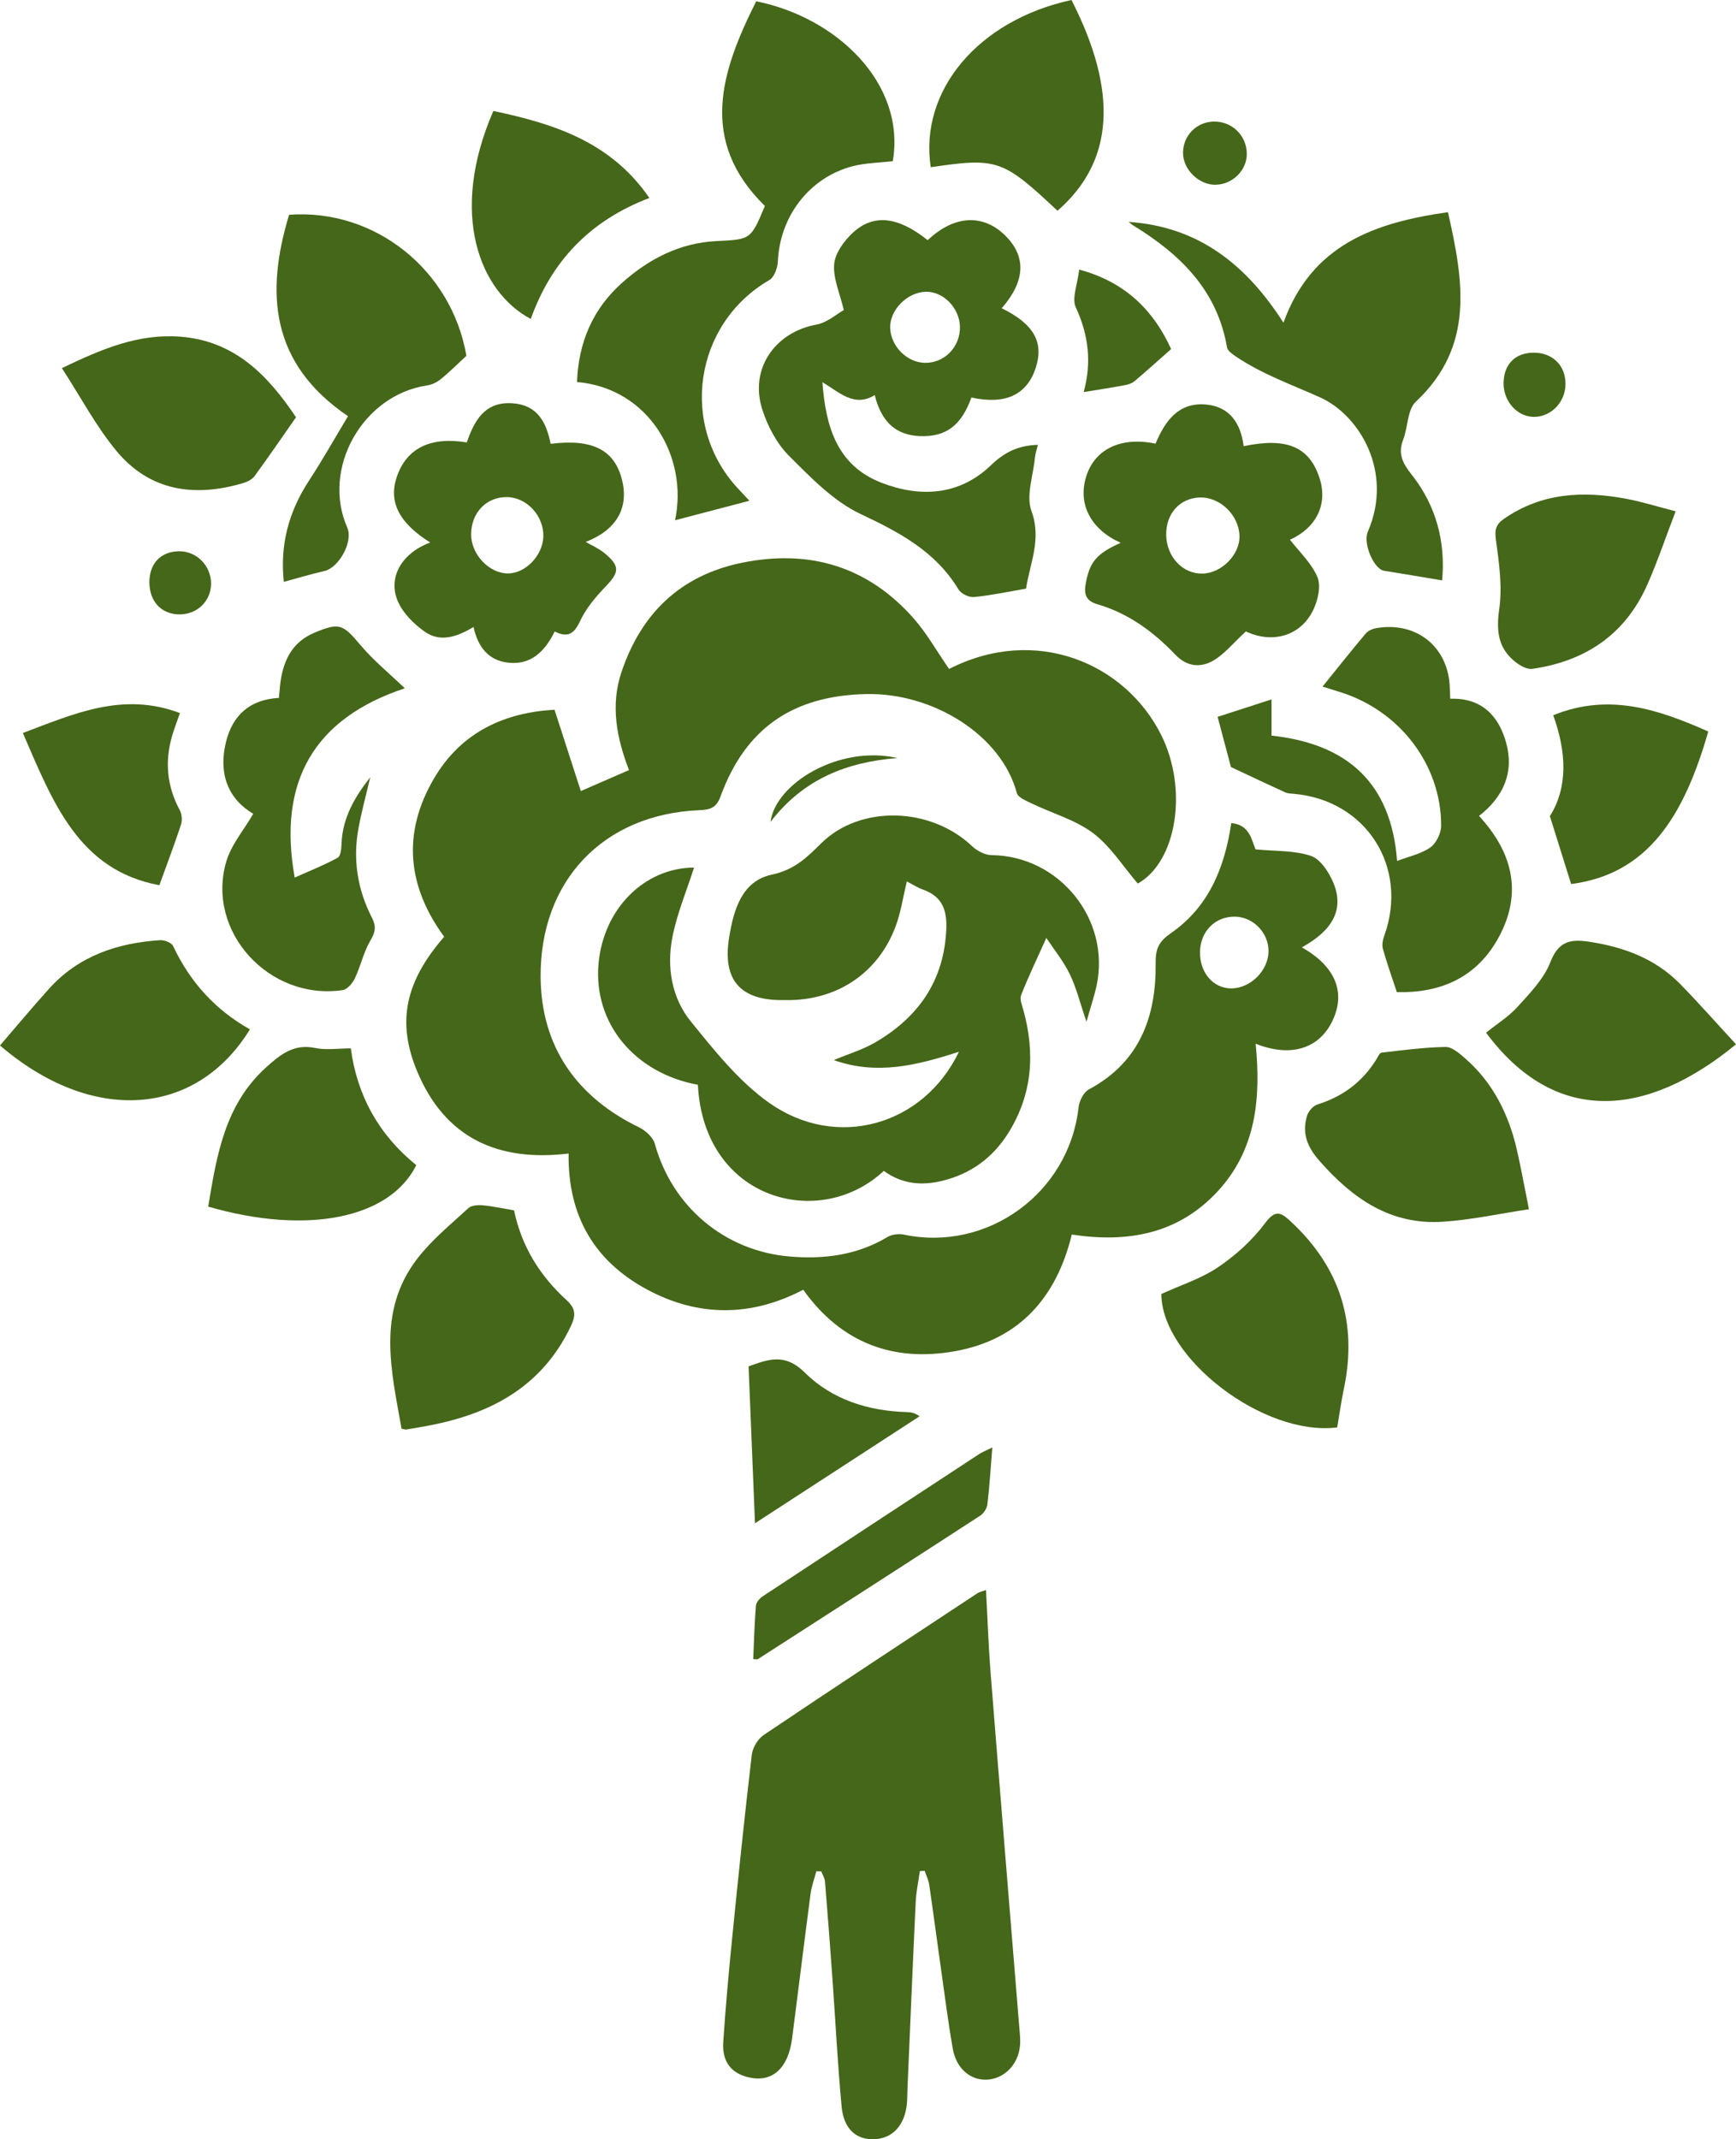
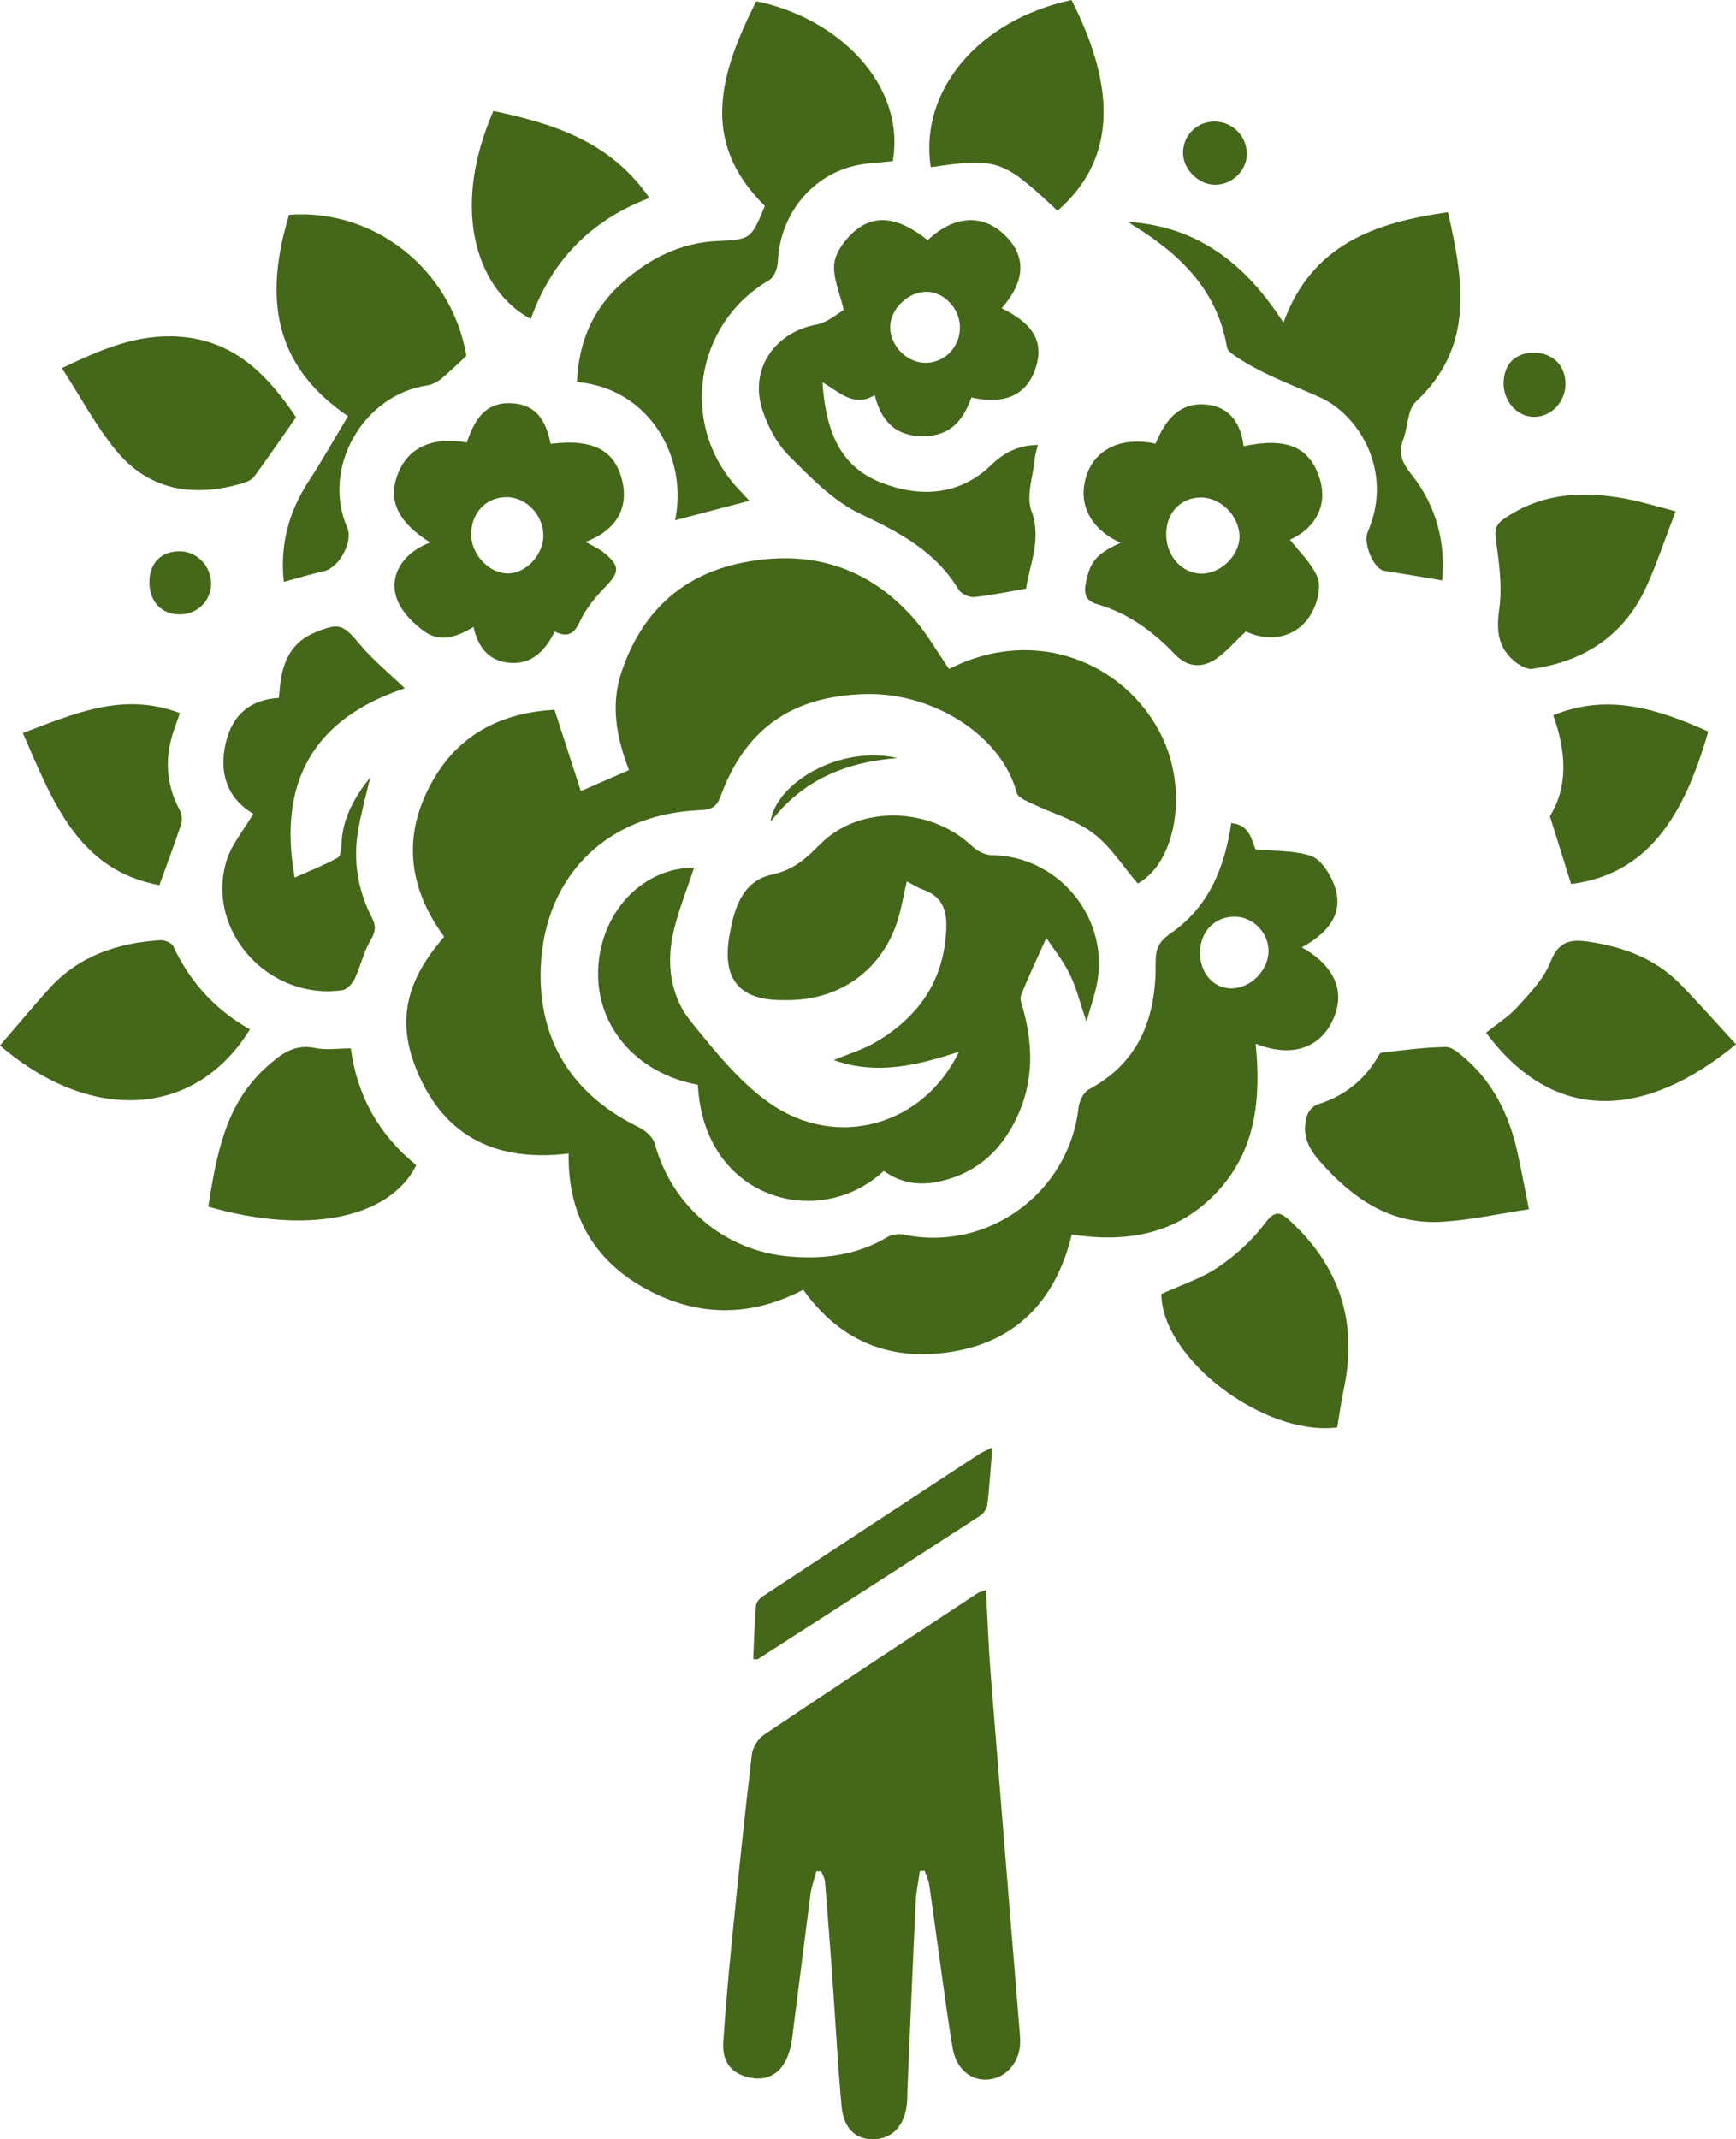
<svg xmlns="http://www.w3.org/2000/svg" id="Calque_2" data-name="Calque 2" viewBox="0 0 403.7 497.26">
  <defs>
    <style> .cls-1 { fill: #456719; stroke-width: 0px; } </style>
  </defs>
  <g id="Calque_1-2" data-name="Calque 1">
    <g>
      <path class="cls-1" d="m220.7,155.5c20.19-10.31,40.97-1.3,49.29,15.26,6.38,12.69,3.65,29.55-5.4,34.62-3.46-4.02-6.33-8.66-10.39-11.72-4.09-3.08-9.38-4.55-14.1-6.82-1.34-.65-3.35-1.42-3.64-2.51-3.58-13.44-19.47-23.36-35.1-23-17.05.4-28.01,7.97-33.8,23.78-.98,2.68-2.38,3.1-4.87,3.21-22.43.91-37.18,16.48-36.97,38.9.15,15.98,8.29,27.75,22.9,34.83,1.51.73,3.24,2.31,3.66,3.83,4.01,14.58,16.24,24.93,31.39,26.19,7.98.67,15.61-.31,22.65-4.5,1.04-.62,2.63-.85,3.82-.6,19.5,4.12,38.45-9.67,40.67-29.54.17-1.51,1.18-3.55,2.41-4.21,11.87-6.35,15.68-16.97,15.52-29.44-.04-3.41.85-5,3.6-6.91,8.7-6.04,12.43-15.08,13.99-25.54,4.35.33,4.78,4.16,5.64,6.1,4.74.46,9.08.22,12.89,1.52,2.2.75,4.14,3.74,5.17,6.16,2.61,6.14,0,11.1-7.29,15.1,7.82,4.41,10.32,10.5,7.06,17.19-3.13,6.41-9.72,8.43-17.8,5.2,1.25,12.71.14,24.79-9.05,34.55-9.18,9.74-20.81,11.77-33.71,9.81-3.55,14.63-12.22,24.41-27.06,27.1-14.36,2.6-26.51-1.81-35.39-14.27-12.09,6.33-24.4,6.38-36.37-.08-12.21-6.59-18.4-17.1-18.19-31.58-16.3,1.97-28.72-3.5-35.23-19.13-4.8-11.52-2.75-20.84,6.29-31.26-8.59-11.73-9.81-24.1-2.37-36.78,6.35-10.83,16.43-15.33,28.03-15.99,2.13,6.58,4.11,12.7,6.12,18.91,4.36-1.9,7.66-3.33,11.2-4.88-2.83-7.37-4.38-14.93-1.75-22.77,4.6-13.71,13.78-22.53,28.06-25.43,15.6-3.17,29.15.82,39.83,12.88,3.11,3.51,5.44,7.7,8.3,11.82Zm58.36,65.8c-.08,4.8,3.09,8.46,7.3,8.45,4.42-.02,8.55-4.12,8.63-8.56.08-4.32-3.56-8.09-7.84-8.12-4.61-.04-8.01,3.42-8.1,8.24Z" />
      <path class="cls-1" d="m213.9,434.95c-.33,2.4-.85,4.79-.96,7.2-.69,14.53-1.29,29.07-1.92,43.6-.05,1.12-.01,2.24-.13,3.35-.53,4.93-3.3,7.93-7.47,8.14-4.26.22-7.22-2.33-7.71-7.6-.92-9.88-1.42-19.8-2.13-29.71-.54-7.53-1.11-15.06-1.73-22.59-.07-.8-.57-1.56-.87-2.34-.38-.01-.76-.03-1.14-.04-.46,1.75-1.11,3.47-1.35,5.25-1.48,11.22-2.84,22.46-4.3,33.68-.9,6.91-4.62,10.21-9.99,9-4.14-.93-6.32-3.63-6.01-8.25.54-8.09,1.27-16.17,2.08-24.24,1.42-14.19,2.89-28.38,4.56-42.54.19-1.65,1.43-3.68,2.81-4.6,16.47-11.08,33.07-21.98,49.64-32.91.44-.29,1.01-.39,2.01-.75.36,6.58.57,12.91,1.07,19.23,2.15,27.17,4.39,54.34,6.6,81.51.11,1.39.28,2.79.28,4.19.02,4.63-3.1,8.38-7.28,8.84-4.01.44-7.55-2.36-8.39-7.14-1.09-6.19-1.87-12.44-2.76-18.66-.92-6.5-1.77-13.02-2.73-19.51-.16-1.1-.7-2.14-1.06-3.21-.36.03-.73.06-1.09.09Z" />
      <path class="cls-1" d="m205.52,272.17c-14.96,13.96-41.88,6.77-43.23-20.02-14.75-2.71-24.31-14.34-23.11-28.08,1.13-12.9,10.73-22.35,22.22-22.41-1.69,5.31-3.97,10.67-5.05,16.25-1.34,6.94-.16,14.03,4.31,19.54,5.5,6.78,11.17,13.91,18.18,18.88,15.6,11.04,35.87,5.42,44.16-11.86-9.74,3.16-19.09,5.51-29.1,1.94,3.51-1.47,6.77-2.44,9.62-4.1,10.08-5.88,16.06-14.37,16.54-26.43.18-4.48-1.05-7.55-5.43-9.1-1.29-.46-2.46-1.24-3.75-1.9-.88,3.63-1.38,7.19-2.62,10.48-3.99,10.62-13.18,16.9-24.53,17.11-.7.01-1.4,0-2.1,0-9.62-.06-13.64-4.84-12.08-14.51,1.04-6.44,2.93-13.16,9.94-14.66,5.18-1.11,8-3.83,11.42-7.23,9.16-9.1,25.61-8.45,35.13.61,1.16,1.1,3,2.07,4.54,2.09,15.72.15,27.72,14.89,24.43,30.31-.52,2.42-1.33,4.78-2.35,8.41-1.55-4.51-2.37-7.95-3.89-11.06-1.48-3.04-3.67-5.73-5.45-8.41-2.15,4.78-4.16,8.97-5.86,13.28-.38.97.22,2.39.54,3.55,2.77,10.05,2.05,19.7-3.6,28.63-3.58,5.66-8.66,9.37-15.26,10.99-4.87,1.19-9.38.76-13.63-2.31Z" />
      <path class="cls-1" d="m215.73,55.83c6.16-5.83,12.86-6.17,18.02-1.09,4.97,4.89,4.69,10.63-.81,16.91,7.47,3.65,9.88,7.91,7.89,13.93-2.06,6.24-7.09,8.54-14.94,6.82-2.34,6.55-5.96,9.24-12.1,8.96-5.43-.24-8.85-3.3-10.37-9.52-4.81,2.94-8.19-.67-12.17-2.99.76,10.38,3.45,19.38,13.73,23.36,9.03,3.5,18.13,2.97,25.43-4.04,3.18-3.05,6.33-4.63,10.95-4.77-.26,1.09-.61,2.07-.7,3.07-.4,4.13-2.09,8.77-.8,12.3,2.43,6.63-.38,12.17-1.25,18.05-4.17.72-8.12,1.57-12.12,1.96-1.16.11-3-.78-3.6-1.77-5.35-8.86-13.71-13.26-22.78-17.54-6.3-2.98-11.6-8.49-16.66-13.55-2.82-2.83-4.92-6.83-6.17-10.69-3.05-9.42,2.87-18,12.58-19.78,2.52-.46,4.75-2.49,6.36-3.38-.92-3.94-2.51-7.36-2.24-10.63.21-2.57,2.28-5.43,4.31-7.31,4.87-4.52,10.57-3.79,17.44,1.7Zm7.5,20.14c-.08-4.37-3.85-8.25-7.94-8.15-4.34.1-8.44,4.28-8.28,8.44.17,4.3,3.94,8.04,8.14,8.08,4.53.04,8.16-3.72,8.08-8.37Z" />
      <path class="cls-1" d="m174.26,116.4c-6.12,1.6-11.72,3.07-17.28,4.53,3.12-14.65-6.04-30.69-22.8-32.13.35-9.21,3.64-17.01,10.59-23.16,6.23-5.52,13.37-9.18,21.81-9.6,8-.4,8-.28,11.29-8.17-15.52-15.18-10.18-31.31-2.02-47.57,18.72,3.74,34.82,19.08,31.77,37.16-3.11.37-6.31.4-9.32,1.17-10.08,2.61-16.97,11.68-17.41,22.15-.06,1.5-.85,3.66-1.99,4.32-17.5,10.15-21.05,33.87-7.13,48.62.83.88,1.65,1.77,2.51,2.68Z" />
      <path class="cls-1" d="m262.43,51.58c16.12,1.06,27.29,9.78,36.03,23.43,6.57-18.21,21.33-23.29,38.26-25.69,3.55,15.79,6.34,31.12-7.47,44.05-1.99,1.86-1.82,5.91-2.95,8.83-1.28,3.31-.1,5.51,1.99,8.15,5.79,7.3,7.89,15.83,7.07,24.56-4.57-.76-9.03-1.53-13.5-2.24-2.36-.37-4.97-6.33-3.77-9.1,6.03-13.9-2-27.1-11.09-31.19-6.64-2.98-13.5-5.4-19.58-9.5-.82-.55-1.95-1.32-2.08-2.13-2.27-13.27-10.86-21.62-21.7-28.28-.43-.26-.8-.6-1.2-.9Z" />
-       <path class="cls-1" d="m324.82,230.59c-1.24-3.76-2.36-6.88-3.24-10.06-.26-.93,0-2.12.34-3.07,5.72-15.9-4.21-31.47-21.04-32.94-.69-.06-1.43-.07-2.04-.35-4.1-1.87-8.16-3.8-12.59-5.88-.88-3.32-1.98-7.46-3.1-11.66,3.85-1.25,8-2.59,12.54-4.06v8.42c17.63,1.9,27.82,10.98,29.2,29.13,2.65-1.01,5.52-1.6,7.73-3.14,1.38-.96,2.51-3.33,2.51-5.07.02-14.08-9.55-26.62-23.3-30.98-1.55-.49-3.1-.97-4.28-1.34,3.4-4.21,6.66-8.31,10.03-12.32.55-.65,1.57-1.11,2.44-1.26,9.49-1.64,16.93,4.49,17.13,14.04.01.68.06,1.37.1,2.37,7.24-.26,11.25,3.91,12.99,10.2,1.91,6.89-.6,12.61-6.3,17.04,7.75,8.39,10.16,17.76,4.67,28.04-5.06,9.48-13.57,13.18-23.8,12.91Z" />
      <path class="cls-1" d="m289.74,146.76c-2.99,2.73-5.06,5.39-7.77,6.89-2.85,1.58-5.97,1.34-8.69-1.51-5.05-5.3-10.91-9.6-18.08-11.68-2.58-.75-3.18-2.24-2.74-4.69.92-5.14,2.47-7.05,8.15-9.6-6.93-3.1-9.99-8.93-8.05-15.31,1.95-6.43,8.08-9.44,16.16-7.73,2.17-5.2,5.31-9.72,11.82-9.09,5.52.53,8.03,4.48,8.66,9.67,10.02-2.08,15.21.12,17.61,7.28,2.09,6.24-.75,11.71-6.83,14.47,2.13,2.76,4.99,5.4,6.38,8.67.87,2.05.13,5.32-.92,7.55-2.98,6.29-9.65,7.94-15.69,5.11Zm-18.55-22.46c.08,5.15,3.85,9.15,8.49,9.03,4.43-.12,8.67-4.44,8.56-8.74-.13-4.87-4.54-9.12-9.29-8.95-4.6.17-7.83,3.78-7.75,8.66Z" />
      <path class="cls-1" d="m100.06,126.11c-7.36-4.6-9.83-9.57-7.7-15.52,2.31-6.45,7.82-9.14,16.19-7.75,1.75-5.03,4.12-9.55,10.65-9.1,5.86.4,7.86,4.51,8.85,9.42,9.85-1.21,14.93,1.45,16.64,8.56,1.55,6.47-1.45,11.55-8.48,14.24,1.47.86,3.04,1.53,4.31,2.57,3.73,3.07,3.54,4.48.22,7.91-2.29,2.37-4.52,5.06-5.89,8.01-1.38,2.98-2.92,3.81-5.86,2.33-2.26,4.64-5.5,7.82-10.76,7.26-4.54-.48-7.09-3.54-8.11-8.31-3.73,2.26-7.69,3.68-11.35,1.1-2.49-1.76-4.99-4.22-6.2-6.94-2.51-5.66.87-11.33,7.47-13.79Zm17.86-10.56c-4.76-.07-8.3,3.55-8.36,8.56-.06,4.7,4.14,9.19,8.58,9.18,4.09-.01,8.08-4.18,8.21-8.57.14-4.79-3.83-9.1-8.43-9.17Z" />
      <path class="cls-1" d="m58.9,189.16c-5.89-3.46-8.14-9.34-6.36-16.64,1.51-6.19,5.46-9.91,12.32-10.3.15-1.44.22-2.8.43-4.13.78-4.97,2.9-8.97,7.85-11.03,5.78-2.41,6.6-1.98,10.69,2.89,3,3.57,6.7,6.57,10.31,10.04-20.96,6.95-29.64,21.51-25.61,43.99,3.6-1.61,6.91-2.9,10-4.61.71-.39.86-2.17.9-3.33.23-5.96,3.07-10.8,6.67-15.37-.92,3.95-2,7.88-2.74,11.87-1.34,7.24-.23,14.21,3.12,20.75,1.02,1.98.86,3.3-.31,5.26-1.61,2.7-2.27,5.95-3.63,8.82-.54,1.15-1.76,2.61-2.84,2.77-17.11,2.52-31.86-13.62-27.08-29.88,1.15-3.91,4.07-7.3,6.27-11.09Z" />
      <path class="cls-1" d="m108.46,82.71c-2.07,1.91-3.92,3.76-5.93,5.4-.89.73-2.08,1.31-3.21,1.48-14.99,2.22-24.62,19.32-18.56,33.06,1.42,3.23-1.92,9.33-5.38,10.1-3.1.69-6.14,1.63-9.38,2.5-.93-8.66,1.17-16.37,5.86-23.53,3.13-4.79,5.94-9.79,9.07-14.98-18.04-12.23-19.24-28.61-13.7-46.82,19.98-1.46,37.79,12.85,41.23,32.78Z" />
      <path class="cls-1" d="m355.55,281.08c-6.91,1.04-13.48,2.49-20.11,2.91-12.07.77-20.87-5.36-28.56-14.1-2.93-3.33-4.12-6.45-2.96-10.47.31-1.07,1.42-2.37,2.44-2.69,5.87-1.83,10.44-5.22,13.68-10.44.36-.59.77-1.56,1.24-1.61,4.95-.57,9.92-1.24,14.89-1.32,1.51-.02,3.21,1.5,4.54,2.65,6.58,5.73,10.21,13.18,12.1,21.55.95,4.22,1.72,8.47,2.74,13.52Z" />
-       <path class="cls-1" d="m119.54,281.34c1.78,8.52,6.09,15.28,12.2,20.86,2.19,2,2.19,3.57.99,6.09-6.63,13.95-18.47,20.3-32.89,23.05-1.78.34-3.56.65-5.35.94-.25.04-.54-.09-1.11-.19-2.39-13.49-5.83-27.21,3.68-39.55,3.36-4.36,7.77-7.95,11.85-11.71.72-.67,2.24-.76,3.36-.66,2.35.21,4.66.73,7.27,1.17Z" />
      <path class="cls-1" d="m270.06,300.78c4.5-2.06,9.26-3.56,13.22-6.24,4.08-2.76,7.94-6.25,10.87-10.18,2.46-3.3,3.72-2.57,6.06-.39,11.44,10.64,15.5,23.54,12.31,38.8-.63,3-1.05,6.03-1.56,9.02-17.03,2.17-40.8-16.05-40.9-31.01Z" />
      <path class="cls-1" d="m0,243.01c3.94-4.57,7.6-8.97,11.43-13.21,6.89-7.63,15.89-10.62,25.83-11.26,1-.06,2.65.59,3.01,1.38,3.92,8.35,9.83,14.85,17.85,19.35-12.56,20.43-36.76,22.08-58.13,3.74Z" />
      <path class="cls-1" d="m403.7,242.75c-21.16,17.39-42.29,18.64-58.12-2.71,2.47-1.99,5.26-3.72,7.37-6.06,2.87-3.18,6.09-6.48,7.59-10.35,1.85-4.76,4.56-5.39,8.87-4.75,8.09,1.21,15.46,3.89,21.28,9.82,4.39,4.48,8.54,9.2,13.01,14.04Z" />
      <path class="cls-1" d="m48.42,280.48c1.97-12.01,3.89-23.73,13.45-32.37,3.31-2.98,6.45-5.56,11.42-4.51,2.53.53,5.26.09,8.29.09,1.45,11,6.58,20.16,15.23,27.14-6.21,12.46-25.48,16.27-48.4,9.64Z" />
      <path class="cls-1" d="m68.84,96.99c-3.23,4.61-6.37,9.21-9.66,13.7-.59.8-1.75,1.35-2.76,1.64-11.27,3.3-21.62,1.81-29.36-7.53-4.74-5.73-8.28-12.47-12.67-19.23,9.3-4.47,17.76-8.05,27.5-7.31,12.62.95,20.36,8.89,26.95,18.74Z" />
      <path class="cls-1" d="m216.44,38.88c-2.71-17.82,11.06-34.19,32.73-38.88,10.9,21.36,9.93,37.52-3.25,48.99-12.75-11.95-14.01-12.39-29.48-10.12Z" />
      <path class="cls-1" d="m389.66,118.86c-2.37,6.17-4.23,11.73-6.6,17.07-5.13,11.58-14.42,17.77-26.73,19.54-1.27.18-2.97-.81-4.08-1.72-3.91-3.19-4.32-7.16-3.61-12.16.75-5.26-.04-10.82-.78-16.17-.33-2.34.06-3.56,1.86-4.81,8.77-6.09,18.46-6.56,28.5-4.66,3.66.69,7.23,1.82,11.45,2.9Z" />
      <path class="cls-1" d="m151.01,46.02c-13.88,5.28-22.8,14.75-27.58,28.12-11.79-6.23-19.16-24.31-8.7-48.35,13.95,2.95,27.22,7.08,36.28,20.22Z" />
      <path class="cls-1" d="m365.36,205.49c-1.63-5.2-3.15-10.07-4.94-15.78,4.26-6.78,3.85-14.93.78-23.46,13.01-5.29,24.57-1.3,36.05,3.78-5.64,19.71-14.05,33.15-31.89,35.46Z" />
      <path class="cls-1" d="m37.06,205.76c-18.87-3.48-24.82-19.45-31.75-35.38,11.75-4.39,23.18-9.69,36.53-4.63-.62,1.8-1.26,3.45-1.77,5.14-1.8,6.04-1.28,11.84,1.74,17.44.49.92.6,2.35.28,3.35-1.51,4.59-3.23,9.1-5.03,14.08Z" />
      <path class="cls-1" d="m230.76,336.45c-.4,4.96-.65,9.12-1.15,13.26-.11.93-.87,2.08-1.67,2.6-17.19,11.16-34.44,22.25-51.68,33.33-.19.12-.52.01-1.1.01.18-4.14.29-8.27.62-12.38.06-.78.85-1.73,1.56-2.2,16.76-11.06,33.56-22.07,50.36-33.08.67-.44,1.45-.74,3.05-1.54Z" />
-       <path class="cls-1" d="m175.57,354.08c-.52-12.81-1-24.52-1.49-36.47,4.59-1.67,8.46-3.13,13.03,1.4,6.33,6.28,14.7,8.95,23.7,9.22.91.03,1.82.09,3.03.98-12.54,8.14-25.07,16.29-38.26,24.86Z" />
-       <path class="cls-1" d="m250.96,62.67c10.84,2.88,17.39,9.66,21.38,18.47-3.08,2.72-5.76,5.15-8.53,7.48-.58.49-1.44.77-2.22.91-3.1.57-6.22,1.06-9.59,1.61,1.86-6.68,1.22-13.15-1.82-19.67-.99-2.13.4-5.37.78-8.81Z" />
      <path class="cls-1" d="m364.05,89.24c0,4.17-3.27,7.62-7.27,7.66-3.86.04-7.15-3.55-7.13-7.78.02-4.41,2.67-7.12,6.97-7.14,4.4-.02,7.42,2.93,7.43,7.25Z" />
      <path class="cls-1" d="m282.73,42.95c-3.89.08-7.59-3.49-7.62-7.36-.03-3.99,3.05-7.2,7.03-7.33,4.29-.14,7.76,3.19,7.8,7.48.03,3.81-3.28,7.12-7.21,7.2Z" />
      <path class="cls-1" d="m34.74,135.34c0-4.39,2.67-7.17,6.92-7.2,4.06-.03,7.39,3.33,7.42,7.46.02,4.01-3.08,7.13-7.15,7.21-4.3.08-7.18-2.91-7.19-7.47Z" />
      <path class="cls-1" d="m179.18,191.05c1.13-8.87,15.87-17.95,29.52-14.85-11.69.91-21.89,4.86-29.52,14.85Z" />
    </g>
  </g>
</svg>